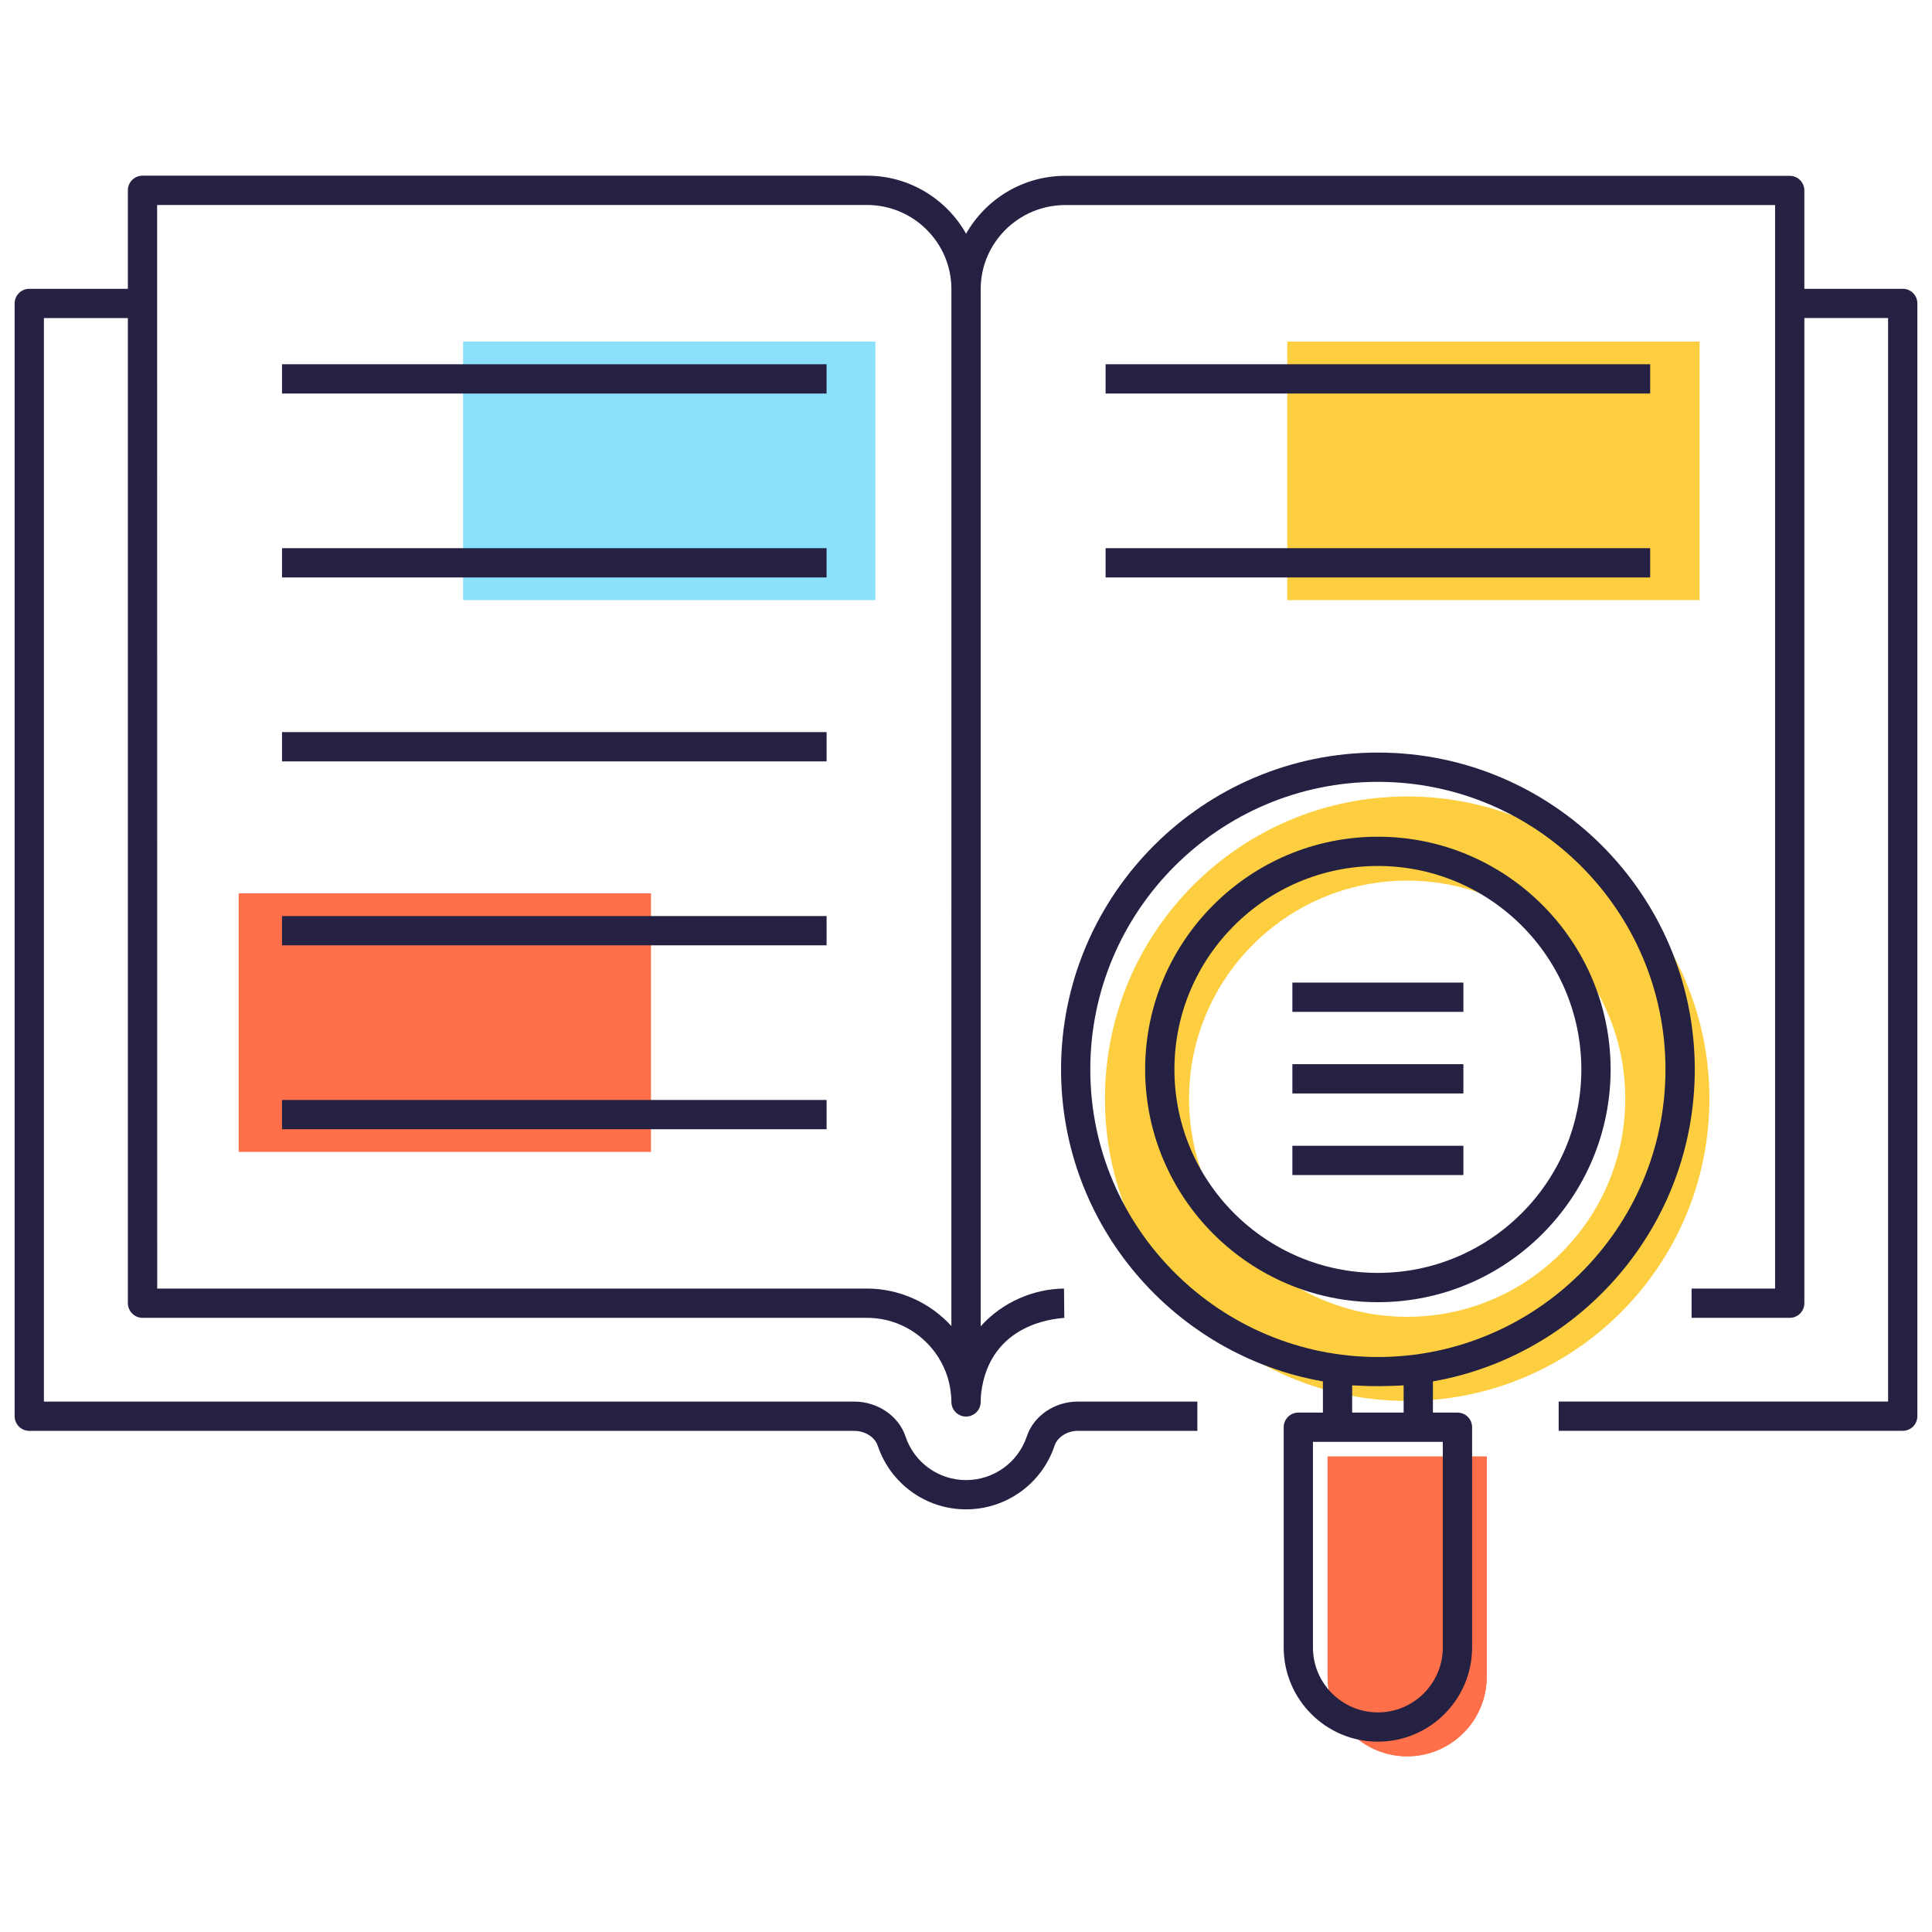
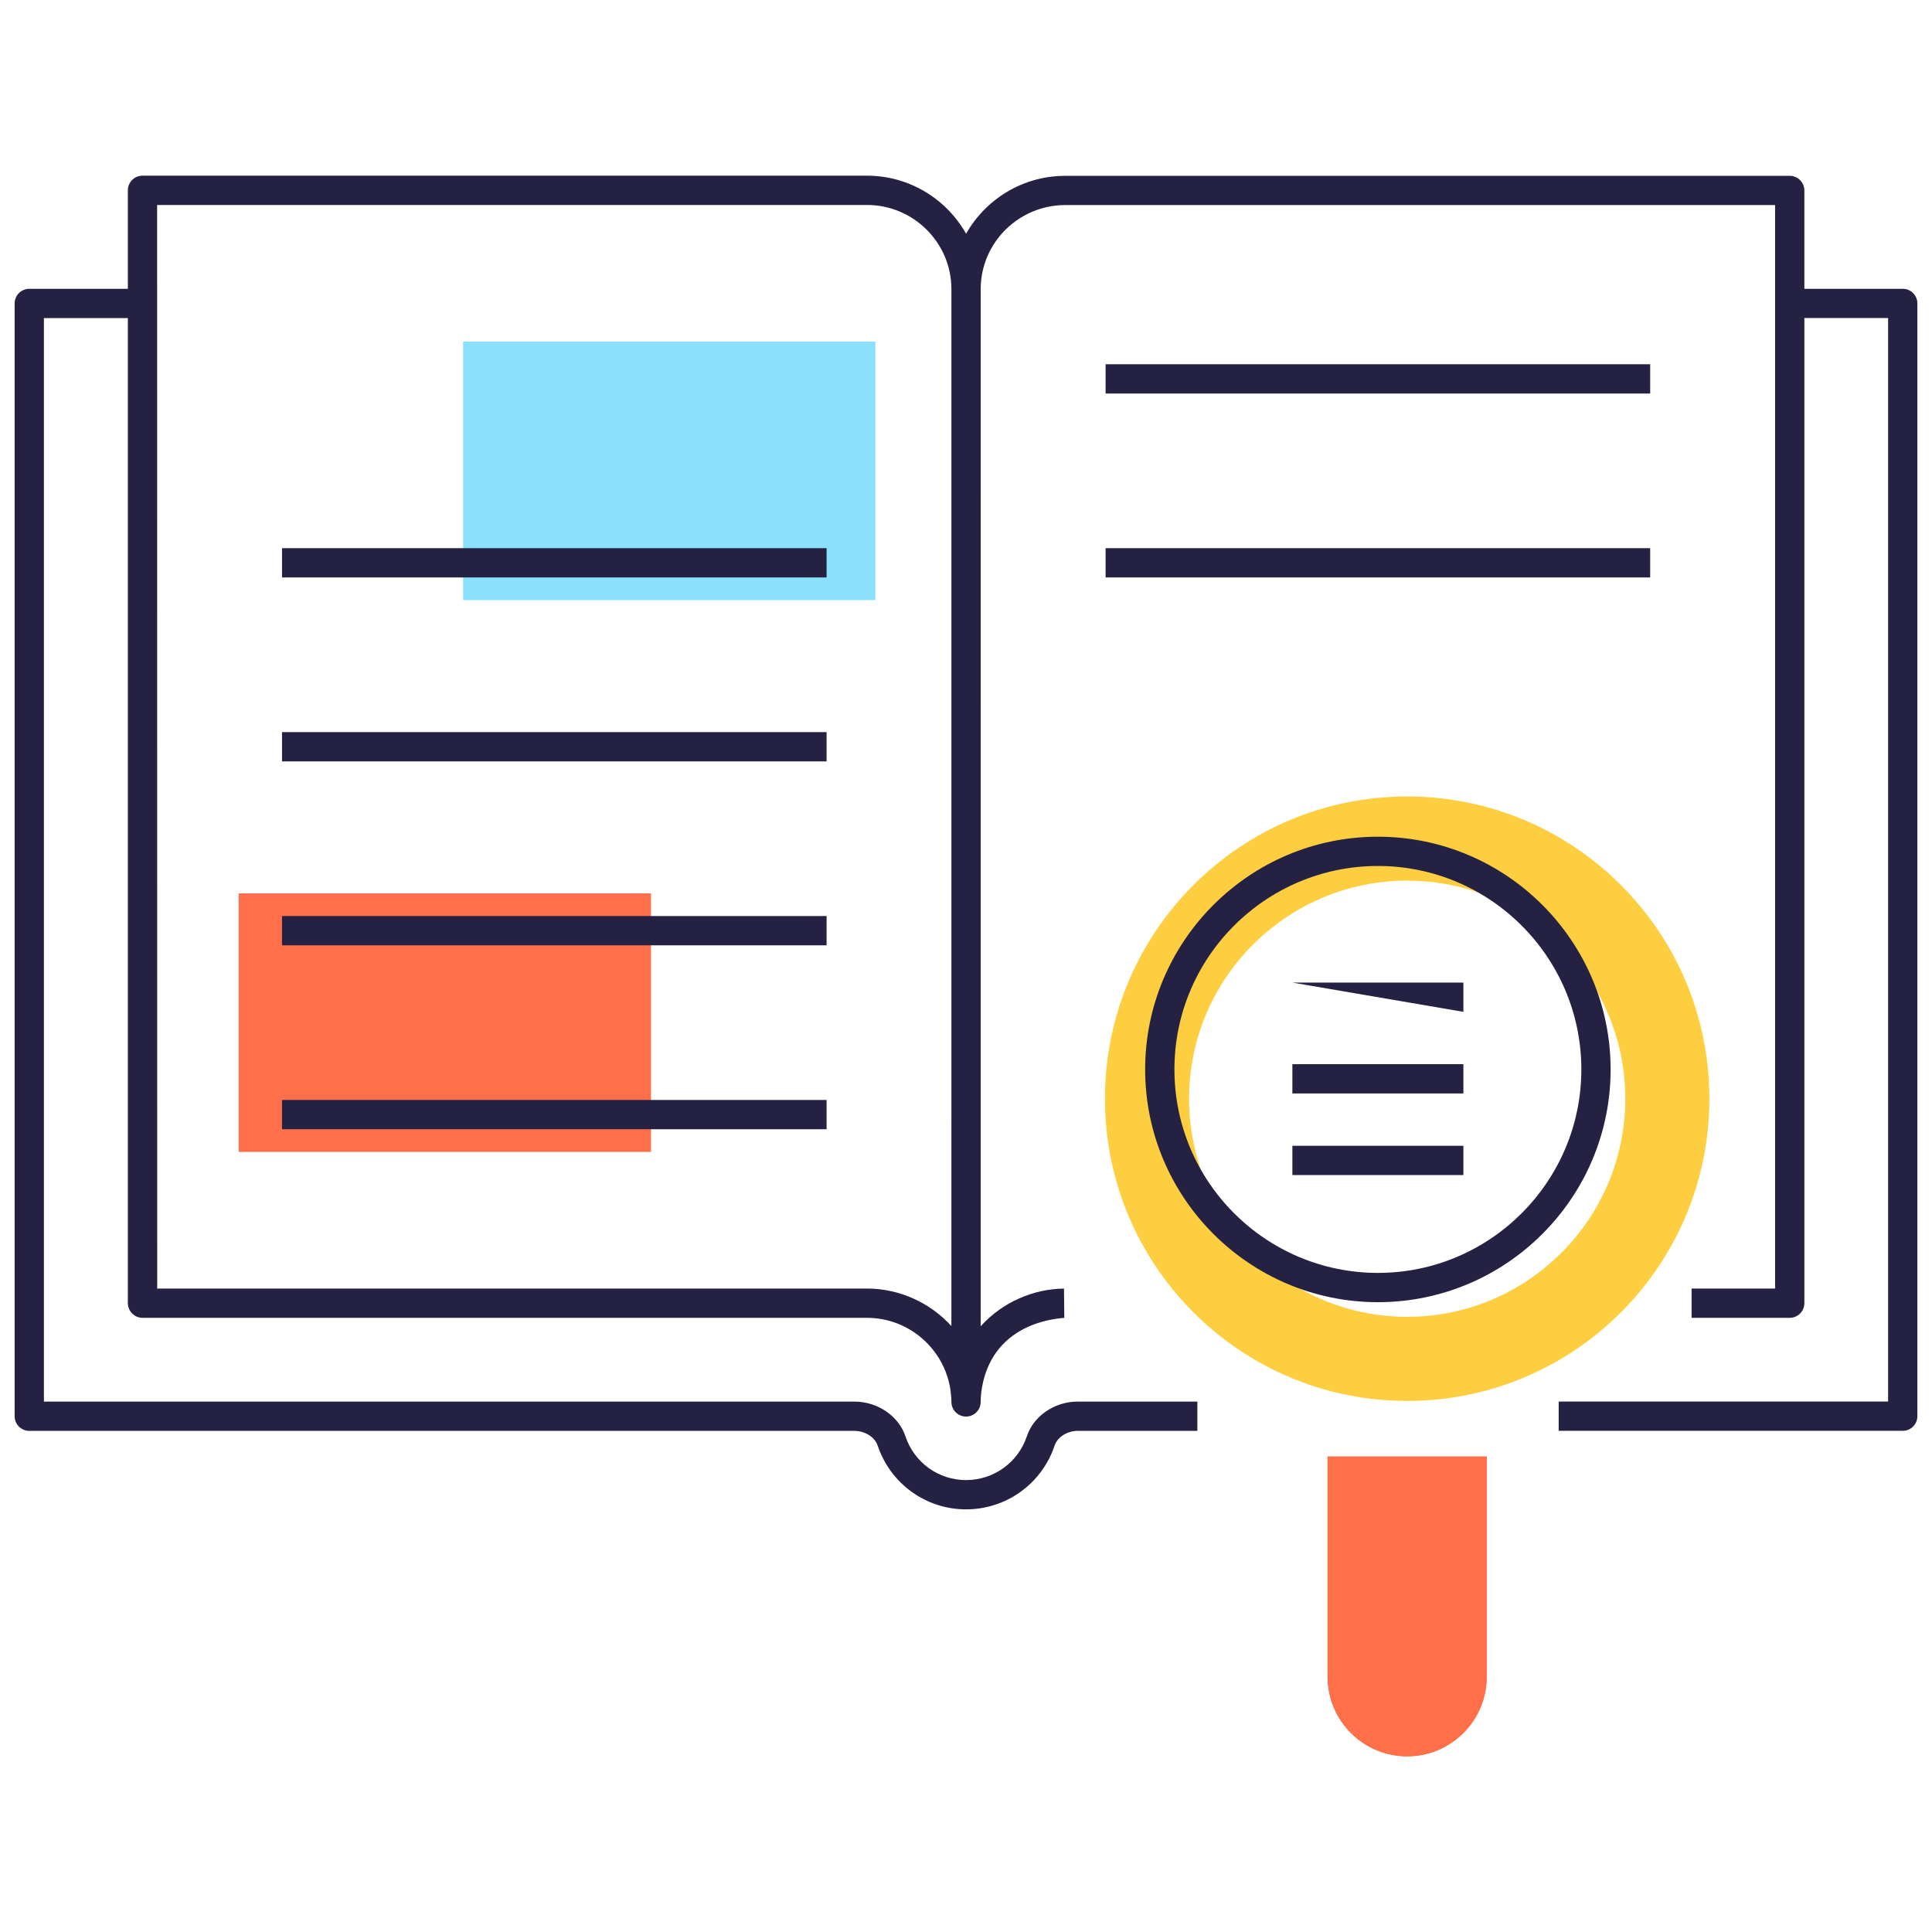
<svg xmlns="http://www.w3.org/2000/svg" id="Layer_1" height="512" viewBox="0 0 132 132" width="512">
  <g>
    <g>
      <g>
        <path d="m96.142 54.418c-11.403 0-20.649 9.246-20.649 20.649s9.246 20.649 20.649 20.649c11.403 0 20.649-9.246 20.649-20.649s-9.246-20.649-20.649-20.649zm0 35.551c-8.217 0-14.902-6.685-14.902-14.902 0-8.215 6.685-14.9 14.902-14.9 8.215 0 14.901 6.685 14.901 14.9 0 8.217-6.685 14.902-14.901 14.902z" fill="#fdce3f" />
      </g>
      <g>
        <path d="m101.577 114.561v-15.048h-10.871v15.048c0 3.002 2.434 5.435 5.435 5.435h0c3.002-0 5.435-2.434 5.435-5.435z" fill="#ff704a" />
      </g>
      <g>
        <path d="m101.577 114.561v-15.048h-10.871v15.048c0 3.002 2.434 5.435 5.435 5.435h0c3.002-0 5.435-2.434 5.435-5.435z" fill="#ff704a" />
      </g>
      <g>
        <path d="m16.308 61.037h28.17v17.665h-28.17z" fill="#ff704a" />
      </g>
      <g>
        <path d="m31.64 23.337h28.17v17.665h-28.17z" fill="#8be1fc" />
      </g>
      <g>
-         <path d="m87.951 23.337h28.17v17.665h-28.17z" fill="#fdce3f" />
-       </g>
+         </g>
    </g>
    <g fill="#242142">
      <path d="m19.268 75.153h37.207v2h-37.207z" />
      <path d="m19.268 62.587h37.207v2h-37.207z" />
      <path d="m19.268 50.02h37.207v2h-37.207z" />
      <path d="m19.268 37.453h37.207v2h-37.207z" />
-       <path d="m19.268 24.887h37.207v2h-37.207z" />
      <path d="m75.538 24.887h37.207v2h-37.207z" />
      <path d="m75.538 37.453h37.207v2h-37.207z" />
      <path d="m130 19.734h-6.721v-6.721c0-.553-.448-1-1-1h-49.493c-2.908 0-5.444 1.598-6.78 3.955-1.333-2.363-3.869-3.965-6.776-3.965h-49.494c-.552 0-1 .447-1 1v6.73h-6.736c-.552 0-1 .447-1 1v76.028c0 .553.448 1 1 1h56.361c.74 0 1.417.428 1.612 1.025.874 2.595 3.296 4.338 6.027 4.338 2.744 0 5.174-1.743 6.05-4.347.192-.589.861-1.017 1.589-1.017h8.168v-2h-8.168c-1.594 0-3.029.985-3.487 2.387-.599 1.78-2.268 2.977-4.152 2.977-1.872 0-3.533-1.196-4.129-2.968-.461-1.41-1.905-2.396-3.51-2.396h-55.361v-74.028h5.736v67.302c0 .277.113.527.295.708.181.183.432.297.71.297h49.494c2.937 0 5.304 2.197 5.701 4.916.038.271.067.545.067.829 0 .553.448 1 1 1s1-.447 1-1c0-.304.028-.599.074-.89.006-.037.01-.075.017-.112.829-4.653 5.523-4.701 5.623-4.743-.001-.101-.022-2.128-.021-2-0 0-.001 0-.001 0h-0c-2.064.021-4.185.907-5.692 2.575l.001-70.805v-.054c0-3.168 2.594-5.745 5.783-5.745h48.493v74.028h-5.705v2h6.705c.552 0 1-.447 1-1v-67.308h5.721v74.028h-22.507v2h23.507c.552 0 1-.447 1-1v-76.028c0-.553-.448-1-1-1zm-70.77-5.73c3.184 0 5.773 2.58 5.773 5.751l-.001 70.847c-1.456-1.61-3.572-2.565-5.772-2.565h-48.489c-0-.448-.004-61.676-.005-74.032h48.494z" />
      <path d="m94.142 88.969c8.768 0 15.9-7.134 15.9-15.902 0-8.768-7.133-15.9-15.9-15.9-8.769 0-15.902 7.133-15.902 15.9 0 8.769 7.134 15.902 15.902 15.902zm0-29.803c7.665 0 13.9 6.235 13.9 13.9 0 7.666-6.236 13.902-13.9 13.902-7.666 0-13.902-6.236-13.902-13.902 0-7.665 6.236-13.9 13.902-13.9z" />
-       <path d="m88.706 96.512c-.552 0-1 .447-1 1v15.049c0 3.548 2.887 6.435 6.436 6.435s6.436-2.887 6.436-6.435v-15.049c0-.553-.448-1-1-1h-1.677v-2.13c10.151-1.785 17.891-10.661 17.891-21.315 0-11.937-9.712-21.649-21.649-21.649s-21.649 9.712-21.649 21.649c0 10.654 7.74 19.53 17.891 21.315v2.13zm9.871 16.049c0 2.445-1.99 4.435-4.436 4.435s-4.436-1.989-4.436-4.435v-14.049c.557 0 8.972-0 8.871 0zm-24.085-39.494c0-10.835 8.814-19.649 19.649-19.649s19.649 8.814 19.649 19.649c0 10.894-8.887 19.648-19.649 19.648-10.744 0-19.649-8.739-19.649-19.648zm17.891 21.587c.07.006.885.039 1.158.046.973.026 2.248-.037 2.36-.046v1.858h-3.518z" />
-       <path d="m88.299 67.133h11.685v2h-11.685z" />
+       <path d="m88.299 67.133h11.685v2z" />
      <path d="m88.299 72.708h11.685v2h-11.685z" />
      <path d="m88.299 78.283h11.685v2h-11.685z" />
    </g>
  </g>
</svg>